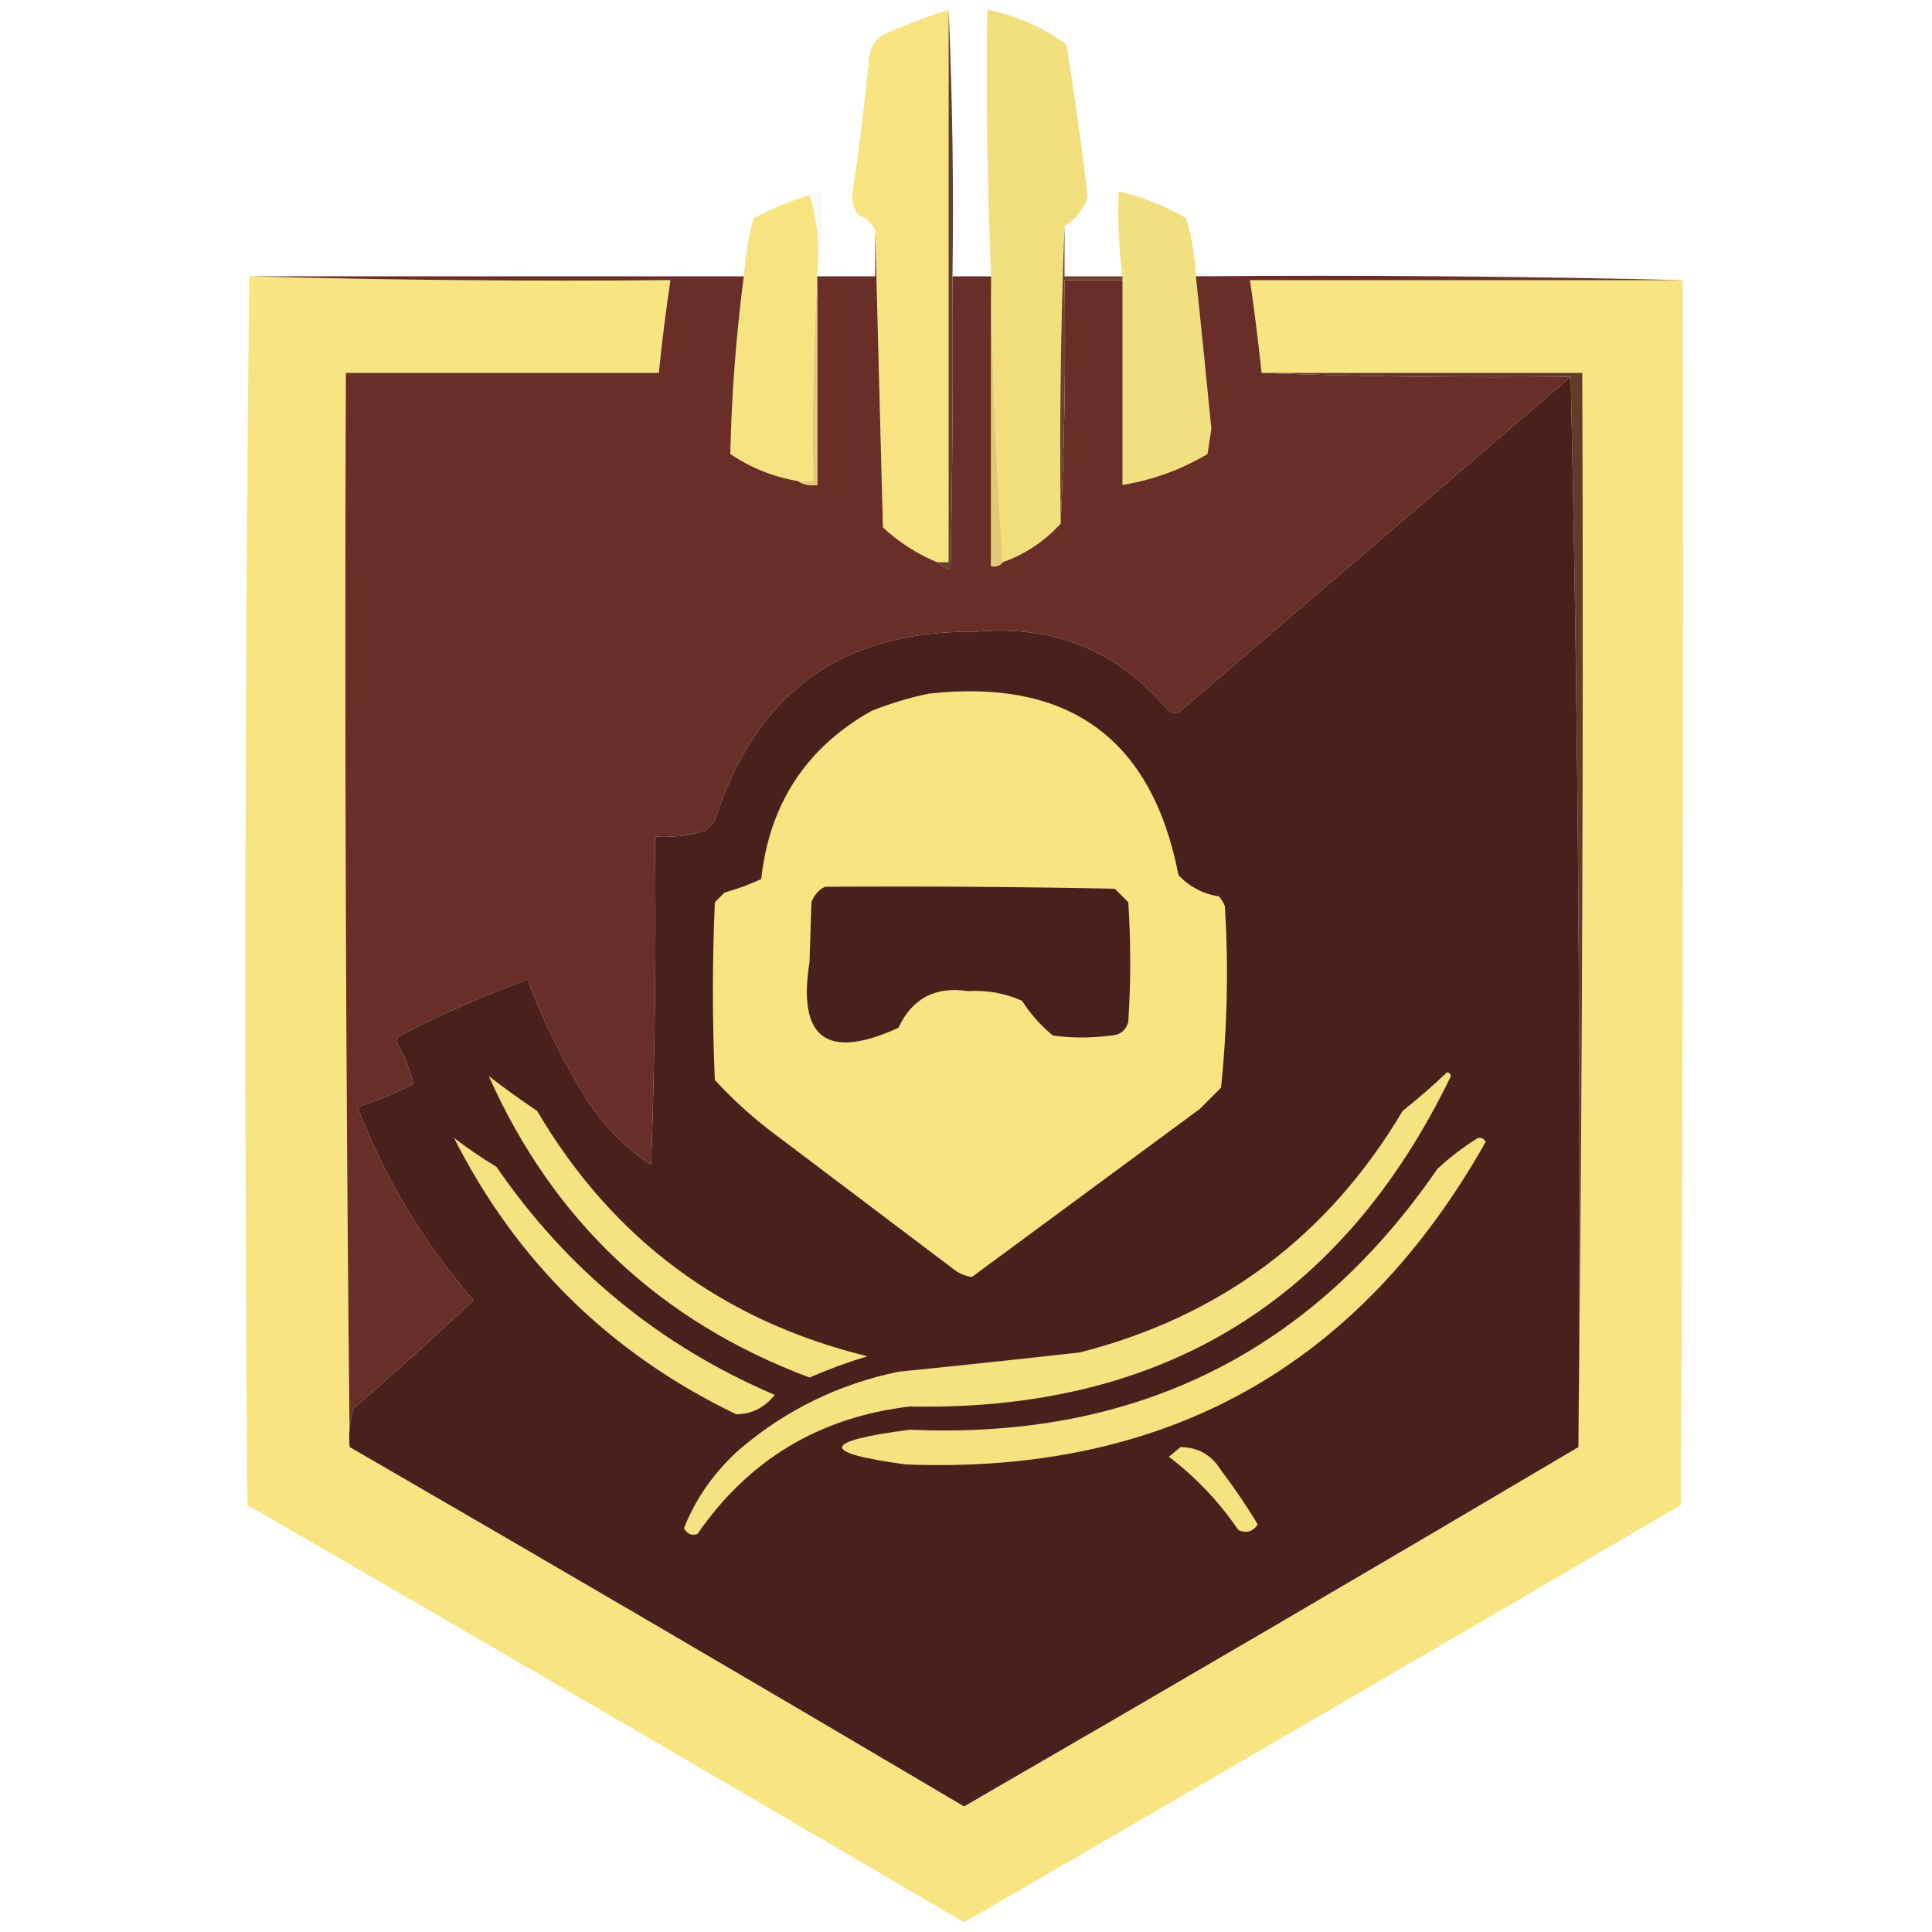
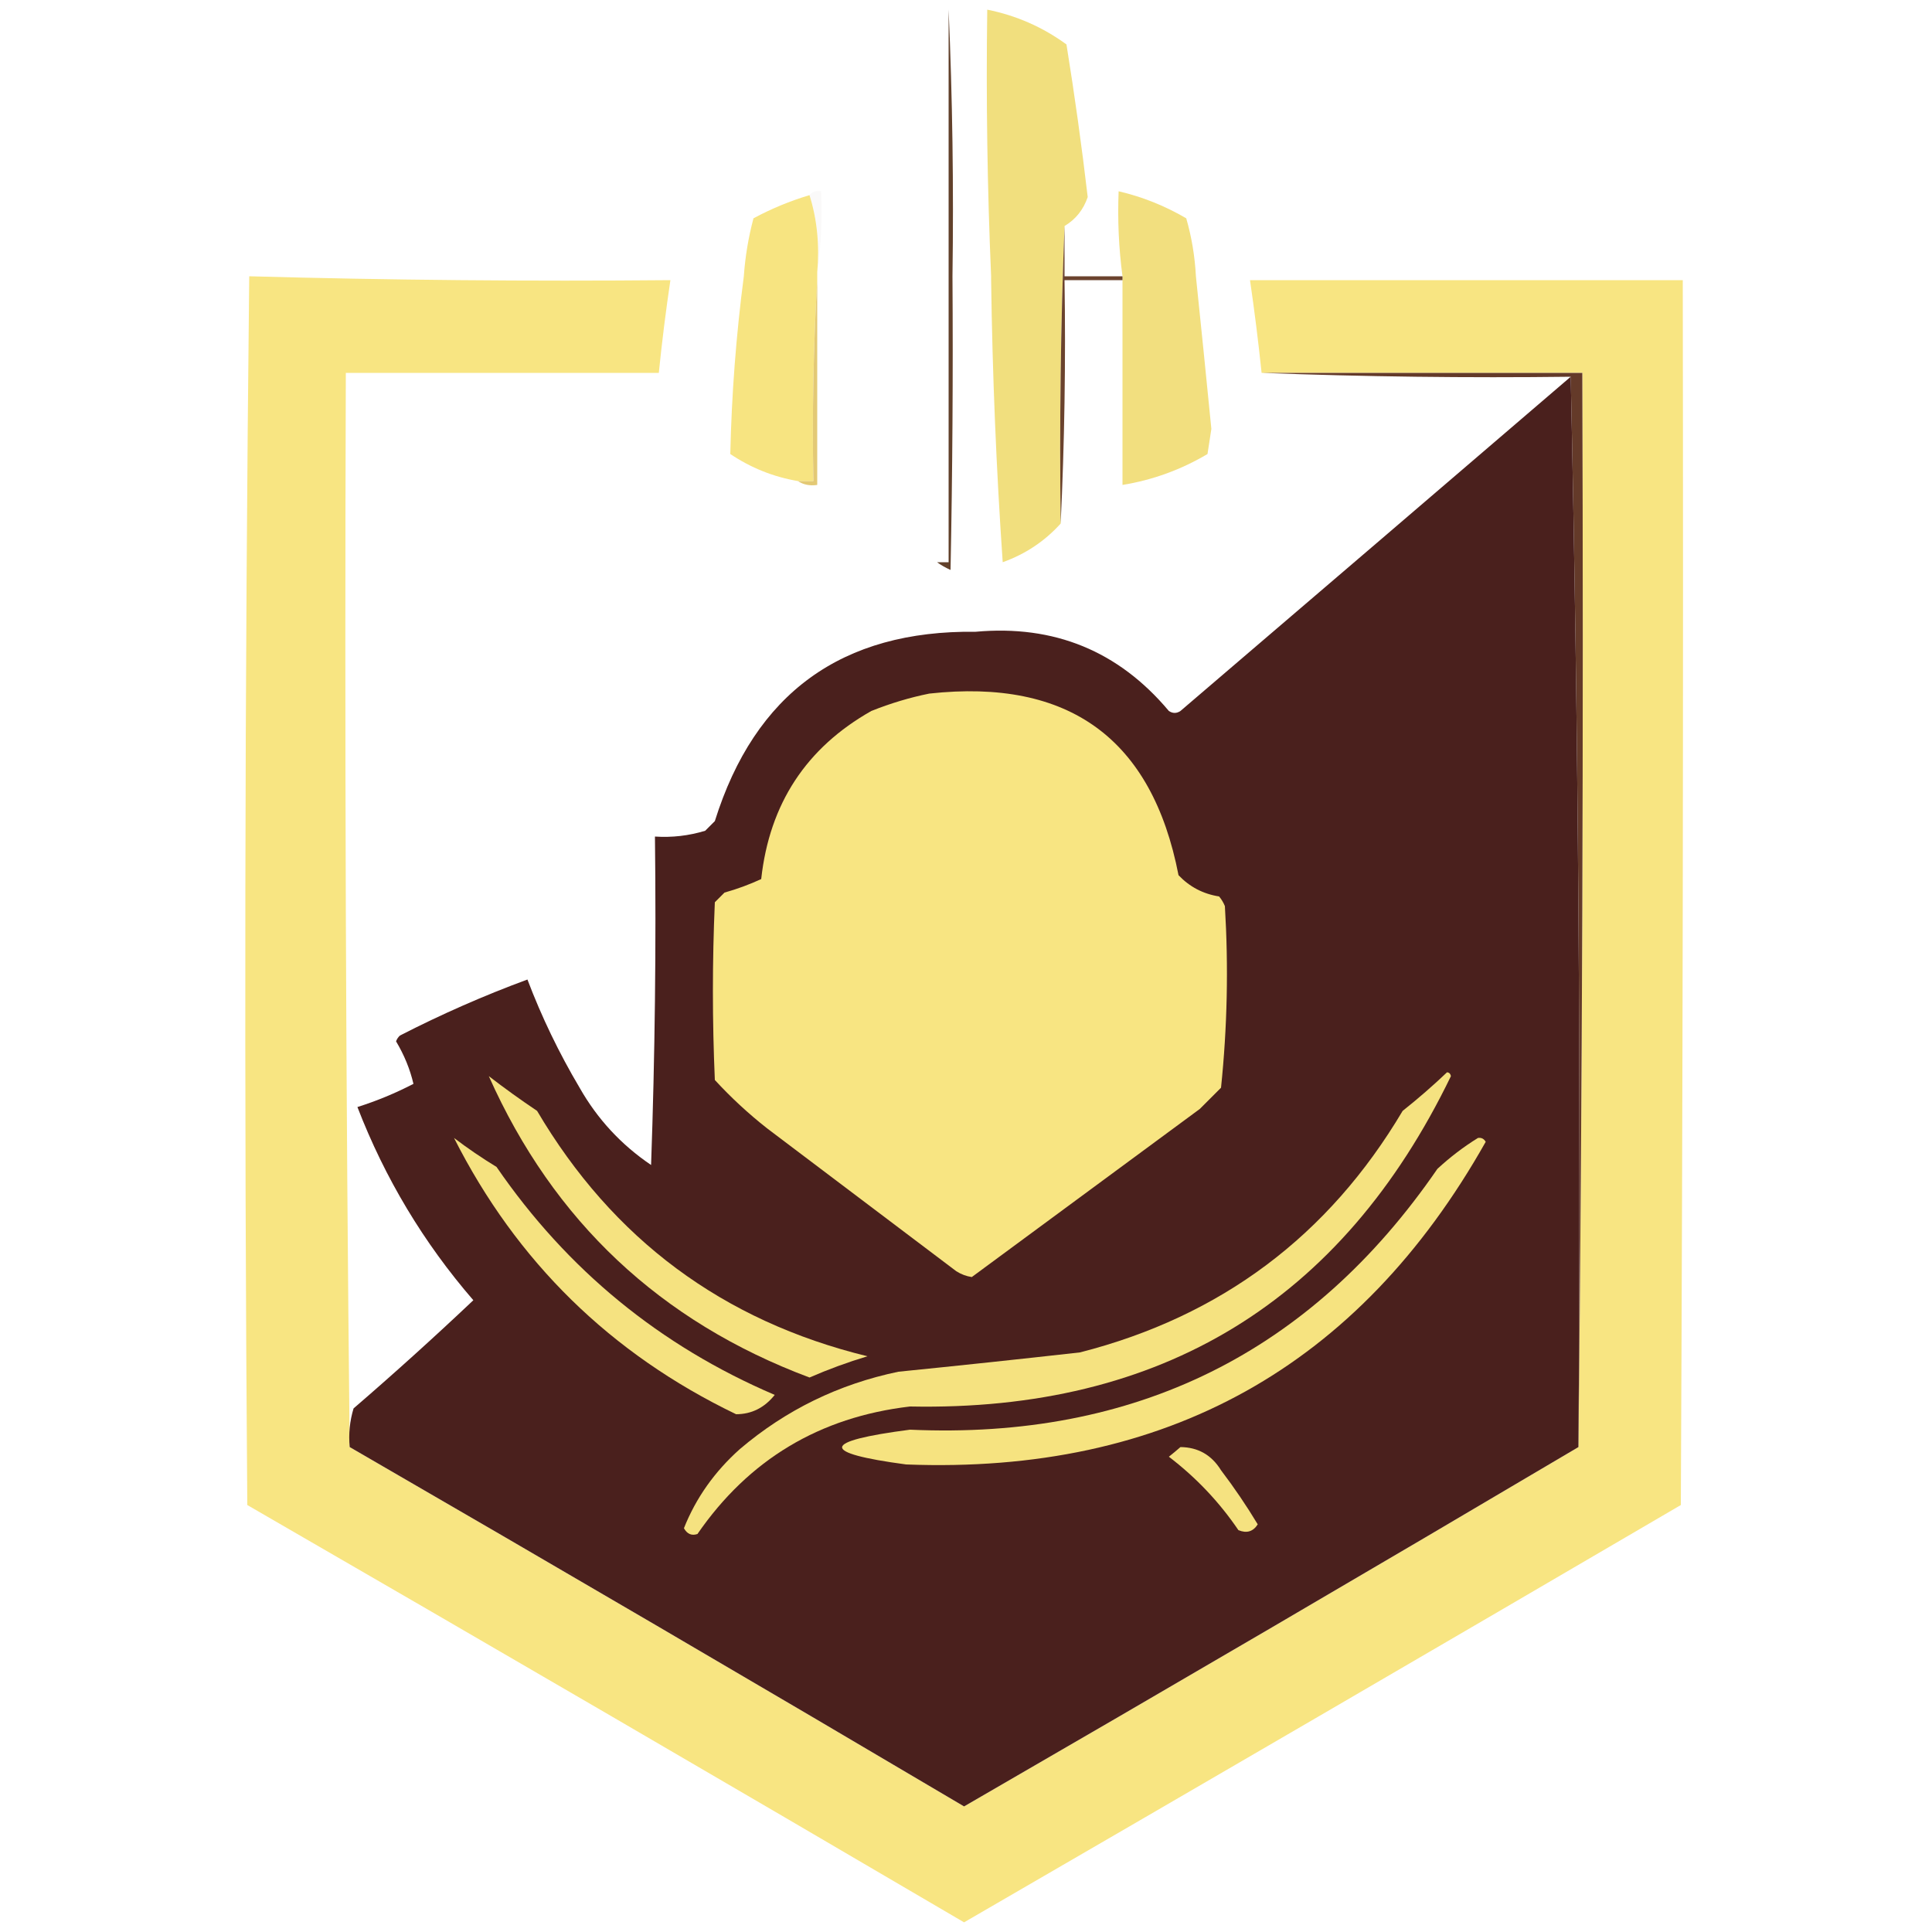
<svg xmlns="http://www.w3.org/2000/svg" version="1.1" width="500px" height="500px" style="shape-rendering:geometricPrecision; text-rendering:geometricPrecision; image-rendering:optimizeQuality; fill-rule:evenodd; clip-rule:evenodd">
  <g>
-     <path style="opacity:1" fill="#f7e481" d="M 245.5,2.5 C 245.5,50.167 245.5,97.833 245.5,145.5C 244.5,145.5 243.5,145.5 242.5,145.5C 237.332,143.341 232.665,140.341 228.5,136.5C 227.833,110.67 227.167,85.003 226.5,59.5C 225.492,57.661 223.992,56.328 222,55.5C 221.125,54.127 220.625,52.627 220.5,51C 222.287,38.871 223.787,26.704 225,14.5C 225.346,12.152 226.513,10.319 228.5,9C 234.073,6.532 239.74,4.365 245.5,2.5 Z" />
-   </g>
+     </g>
  <g>
    <path style="opacity:1" fill="#f1df7e" d="M 275.5,58.5 C 274.502,83.995 274.169,109.661 274.5,135.5C 270.369,140.071 265.369,143.404 259.5,145.5C 257.836,121.35 256.836,97.017 256.5,72.5C 256.5,72.167 256.5,71.833 256.5,71.5C 255.511,48.575 255.178,25.575 255.5,2.5C 263.006,4.004 269.84,7.004 276,11.5C 278.12,24.63 279.954,37.796 281.5,51C 280.378,54.28 278.378,56.78 275.5,58.5 Z" />
  </g>
  <g>
    <path style="opacity:0.024" fill="#2d2914" d="M 209.5,50.5 C 210.209,49.596 211.209,49.263 212.5,49.5C 212.825,56.687 212.491,63.687 211.5,70.5C 212.126,63.416 211.459,56.75 209.5,50.5 Z" />
  </g>
  <g>
    <path style="opacity:1" fill="#f7e481" d="M 209.5,50.5 C 211.459,56.75 212.126,63.416 211.5,70.5C 211.5,70.833 211.5,71.167 211.5,71.5C 211.5,71.833 211.5,72.167 211.5,72.5C 210.503,89.659 210.17,106.992 210.5,124.5C 209.167,124.5 207.833,124.5 206.5,124.5C 200.177,123.423 194.343,121.089 189,117.5C 189.339,102.119 190.505,86.786 192.5,71.5C 192.862,66.398 193.695,61.398 195,56.5C 199.604,54.019 204.438,52.019 209.5,50.5 Z" />
  </g>
  <g>
    <path style="opacity:1" fill="#f2df7f" d="M 309.5,71.5 C 310.869,84.656 312.202,97.823 313.5,111C 313.167,113.167 312.833,115.333 312.5,117.5C 305.649,121.561 298.316,124.227 290.5,125.5C 290.5,107.833 290.5,90.167 290.5,72.5C 290.5,72.167 290.5,71.833 290.5,71.5C 289.536,64.254 289.203,56.92 289.5,49.5C 295.673,50.947 301.506,53.281 307,56.5C 308.403,61.383 309.236,66.383 309.5,71.5 Z" />
  </g>
  <g>
    <path style="opacity:1" fill="#f8e582" d="M 64.5,71.5 C 100.663,72.498 136.996,72.832 173.5,72.5C 172.313,80.475 171.313,88.475 170.5,96.5C 143.5,96.5 116.5,96.5 89.5,96.5C 89.167,189.335 89.501,282.001 90.5,374.5C 143.601,405.221 196.601,436.221 249.5,467.5C 302.727,436.726 355.727,405.726 408.5,374.5C 409.499,282.001 409.833,189.335 409.5,96.5C 381.833,96.5 354.167,96.5 326.5,96.5C 325.664,88.478 324.664,80.478 323.5,72.5C 360.833,72.5 398.167,72.5 435.5,72.5C 435.667,178.167 435.5,283.834 435,389.5C 373.249,425.626 311.415,461.626 249.5,497.5C 187.796,461.3 125.963,425.3 64,389.5C 63.167,283.333 63.334,177.333 64.5,71.5 Z" />
  </g>
  <g>
-     <path style="opacity:1" fill="#682e27" d="M 226.5,59.5 C 227.167,85.003 227.833,110.67 228.5,136.5C 232.665,140.341 237.332,143.341 242.5,145.5C 243.531,146.249 244.698,146.915 246,147.5C 246.5,122.169 246.667,96.835 246.5,71.5C 249.833,71.5 253.167,71.5 256.5,71.5C 256.5,71.833 256.5,72.167 256.5,72.5C 256.5,97.167 256.5,121.833 256.5,146.5C 257.791,146.737 258.791,146.404 259.5,145.5C 265.369,143.404 270.369,140.071 274.5,135.5C 275.497,114.673 275.831,93.673 275.5,72.5C 280.5,72.5 285.5,72.5 290.5,72.5C 290.5,90.167 290.5,107.833 290.5,125.5C 298.316,124.227 305.649,121.561 312.5,117.5C 312.833,115.333 313.167,113.167 313.5,111C 312.202,97.823 310.869,84.656 309.5,71.5C 351.67,71.168 393.67,71.501 435.5,72.5C 398.167,72.5 360.833,72.5 323.5,72.5C 324.664,80.478 325.664,88.478 326.5,96.5C 352.995,97.498 379.661,97.831 406.5,97.5C 372.905,126.315 339.238,155.149 305.5,184C 304.5,184.667 303.5,184.667 302.5,184C 289.482,168.489 272.816,161.655 252.5,163.5C 217.863,163.072 195.363,179.405 185,212.5C 184.167,213.333 183.333,214.167 182.5,215C 178.27,216.29 173.936,216.79 169.5,216.5C 169.833,244.841 169.5,273.175 168.5,301.5C 160.763,296.264 154.596,289.597 150,281.5C 144.682,272.531 140.182,263.197 136.5,253.5C 125.264,257.64 114.264,262.474 103.5,268C 103.043,268.414 102.709,268.914 102.5,269.5C 104.619,273.05 106.119,276.717 107,280.5C 102.321,282.924 97.488,284.924 92.5,286.5C 99.618,304.939 109.618,321.606 122.5,336.5C 112.397,346.058 102.063,355.391 91.5,364.5C 90.513,367.768 90.18,371.102 90.5,374.5C 89.501,282.001 89.167,189.335 89.5,96.5C 116.5,96.5 143.5,96.5 170.5,96.5C 171.313,88.475 172.313,80.475 173.5,72.5C 136.996,72.832 100.663,72.498 64.5,71.5C 107.167,71.5 149.833,71.5 192.5,71.5C 190.505,86.786 189.339,102.119 189,117.5C 194.343,121.089 200.177,123.423 206.5,124.5C 207.919,125.451 209.585,125.784 211.5,125.5C 211.5,107.833 211.5,90.167 211.5,72.5C 211.5,72.167 211.5,71.833 211.5,71.5C 216.5,71.5 221.5,71.5 226.5,71.5C 226.5,67.5 226.5,63.5 226.5,59.5 Z" />
-   </g>
+     </g>
  <g>
-     <path style="opacity:1" fill="#e3c874" d="M 256.5,72.5 C 256.836,97.017 257.836,121.35 259.5,145.5C 258.791,146.404 257.791,146.737 256.5,146.5C 256.5,121.833 256.5,97.167 256.5,72.5 Z" />
-   </g>
+     </g>
  <g>
    <path style="opacity:1" fill="#e3c975" d="M 211.5,72.5 C 211.5,90.167 211.5,107.833 211.5,125.5C 209.585,125.784 207.919,125.451 206.5,124.5C 207.833,124.5 209.167,124.5 210.5,124.5C 210.17,106.992 210.503,89.659 211.5,72.5 Z" />
  </g>
  <g>
    <path style="opacity:1" fill="#62412b" d="M 245.5,2.5 C 246.498,25.327 246.831,48.327 246.5,71.5C 246.667,96.835 246.5,122.169 246,147.5C 244.698,146.915 243.531,146.249 242.5,145.5C 243.5,145.5 244.5,145.5 245.5,145.5C 245.5,97.833 245.5,50.167 245.5,2.5 Z" />
  </g>
  <g>
    <path style="opacity:1" fill="#6b432e" d="M 275.5,58.5 C 275.5,62.833 275.5,67.167 275.5,71.5C 280.5,71.5 285.5,71.5 290.5,71.5C 290.5,71.833 290.5,72.167 290.5,72.5C 285.5,72.5 280.5,72.5 275.5,72.5C 275.831,93.673 275.497,114.673 274.5,135.5C 274.169,109.661 274.502,83.995 275.5,58.5 Z" />
  </g>
  <g>
    <path style="opacity:1" fill="#643a29" d="M 326.5,96.5 C 354.167,96.5 381.833,96.5 409.5,96.5C 409.833,189.335 409.499,282.001 408.5,374.5C 409.164,281.827 408.498,189.494 406.5,97.5C 379.661,97.831 352.995,97.498 326.5,96.5 Z" />
  </g>
  <g>
    <path style="opacity:1" fill="#4a201d" d="M 406.5,97.5 C 408.498,189.494 409.164,281.827 408.5,374.5C 355.727,405.726 302.727,436.726 249.5,467.5C 196.601,436.221 143.601,405.221 90.5,374.5C 90.18,371.102 90.513,367.768 91.5,364.5C 102.063,355.391 112.397,346.058 122.5,336.5C 109.618,321.606 99.618,304.939 92.5,286.5C 97.488,284.924 102.321,282.924 107,280.5C 106.119,276.717 104.619,273.05 102.5,269.5C 102.709,268.914 103.043,268.414 103.5,268C 114.264,262.474 125.264,257.64 136.5,253.5C 140.182,263.197 144.682,272.531 150,281.5C 154.596,289.597 160.763,296.264 168.5,301.5C 169.5,273.175 169.833,244.841 169.5,216.5C 173.936,216.79 178.27,216.29 182.5,215C 183.333,214.167 184.167,213.333 185,212.5C 195.363,179.405 217.863,163.072 252.5,163.5C 272.816,161.655 289.482,168.489 302.5,184C 303.5,184.667 304.5,184.667 305.5,184C 339.238,155.149 372.905,126.315 406.5,97.5 Z" />
  </g>
  <g>
    <path style="opacity:1" fill="#f8e582" d="M 240.5,179.5 C 276.652,175.527 298.152,191.193 305,226.5C 307.863,229.515 311.363,231.349 315.5,232C 316.126,232.75 316.626,233.584 317,234.5C 317.953,250.234 317.62,265.901 316,281.5C 314.167,283.333 312.333,285.167 310.5,287C 290.793,301.513 271.126,316.013 251.5,330.5C 250.062,330.281 248.729,329.781 247.5,329C 231.167,316.667 214.833,304.333 198.5,292C 193.632,288.164 189.132,283.997 185,279.5C 184.333,264.167 184.333,248.833 185,233.5C 185.833,232.667 186.667,231.833 187.5,231C 190.778,230.081 193.945,228.914 197,227.5C 199.137,208.031 208.637,193.531 225.5,184C 230.482,182.01 235.482,180.51 240.5,179.5 Z" />
  </g>
  <g>
-     <path style="opacity:1" fill="#4a201d" d="M 213.5,229.5 C 238.502,229.333 263.502,229.5 288.5,230C 289.667,231.167 290.833,232.333 292,233.5C 292.667,243.833 292.667,254.167 292,264.5C 291.348,266.723 289.848,267.89 287.5,268C 282.5,268.667 277.5,268.667 272.5,268C 269.383,265.458 266.717,262.458 264.5,259C 260.066,257.028 255.399,256.195 250.5,256.5C 242.065,255.216 236.065,258.383 232.5,266C 214.018,274.43 206.351,268.763 209.5,249C 209.667,243.833 209.833,238.667 210,233.5C 210.69,231.65 211.856,230.316 213.5,229.5 Z" />
-   </g>
+     </g>
  <g>
    <path style="opacity:1" fill="#f5e280" d="M 374.5,277.5 C 375.043,277.56 375.376,277.893 375.5,278.5C 347.28,336.794 300.613,365.294 235.5,364C 212.119,366.738 193.786,377.738 180.5,397C 179.004,397.507 177.837,397.007 177,395.5C 180.11,387.679 184.944,380.846 191.5,375C 203.407,364.881 217.073,358.214 232.5,355C 248.186,353.424 263.852,351.757 279.5,350C 315.984,340.679 343.818,319.846 363,287.5C 367.026,284.302 370.859,280.968 374.5,277.5 Z" />
  </g>
  <g>
    <path style="opacity:1" fill="#f5e280" d="M 126.5,278.5 C 130.52,281.604 134.686,284.604 139,287.5C 158.586,320.706 187.086,341.872 224.5,351C 219.379,352.54 214.379,354.373 209.5,356.5C 170.906,342.052 143.239,316.052 126.5,278.5 Z" />
  </g>
  <g>
    <path style="opacity:1" fill="#f6e380" d="M 382.5,294.5 C 383.376,294.369 384.043,294.702 384.5,295.5C 351.665,353.759 301.665,381.592 234.5,379C 212.085,376.002 212.418,373.002 235.5,370C 293.782,372.608 339.282,350.108 372,302.5C 375.299,299.449 378.799,296.782 382.5,294.5 Z" />
  </g>
  <g>
    <path style="opacity:1" fill="#f5e280" d="M 117.5,294.5 C 121.012,297.17 124.678,299.67 128.5,302C 146.803,328.637 170.803,348.304 200.5,361C 197.841,364.33 194.508,365.997 190.5,366C 158.04,350.373 133.707,326.539 117.5,294.5 Z" />
  </g>
  <g>
    <path style="opacity:1" fill="#f5e280" d="M 305.5,374.5 C 310.064,374.55 313.564,376.55 316,380.5C 319.414,384.994 322.581,389.66 325.5,394.5C 324.307,396.384 322.641,396.884 320.5,396C 315.541,388.707 309.541,382.374 302.5,377C 303.571,376.148 304.571,375.315 305.5,374.5 Z" />
  </g>
</svg>